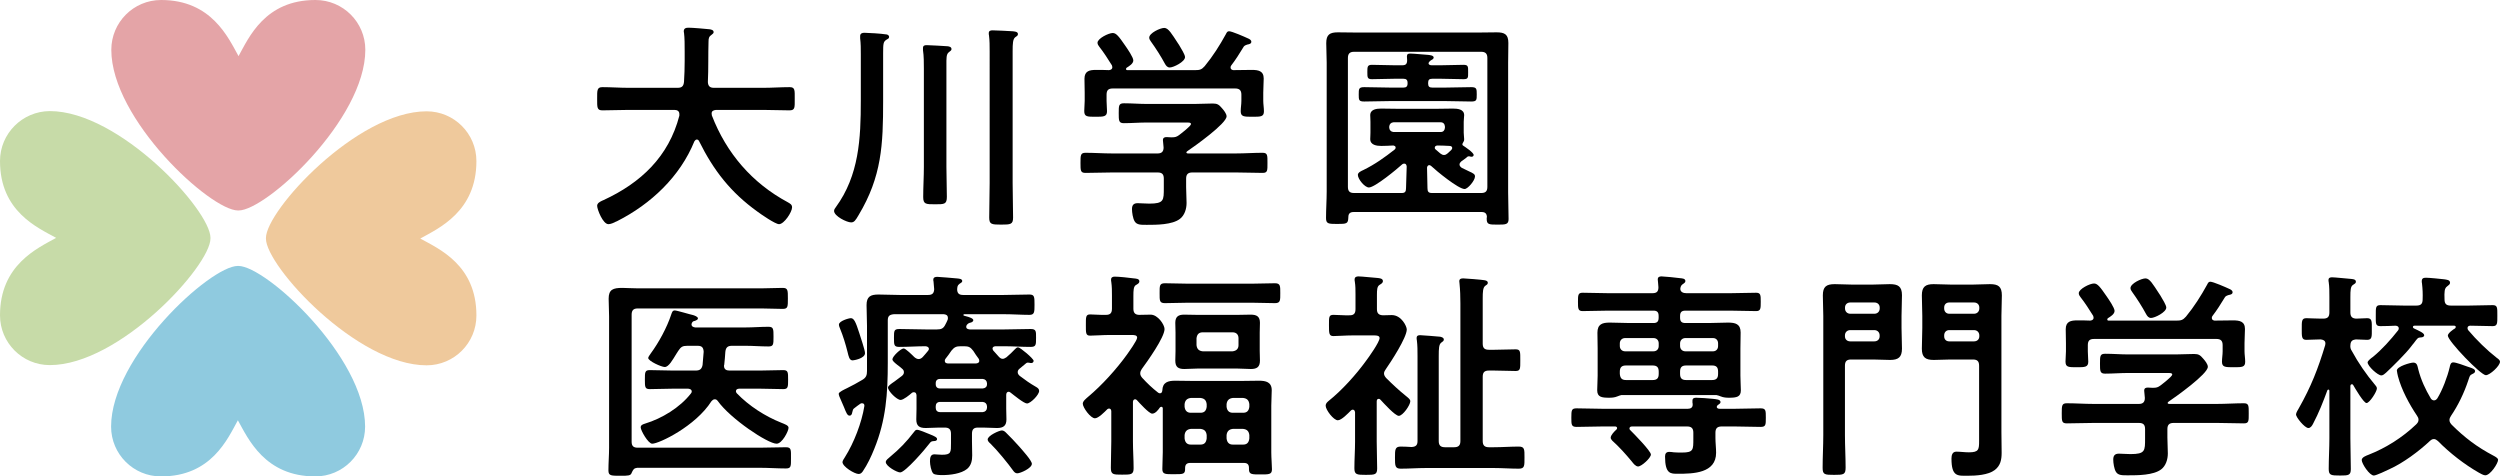
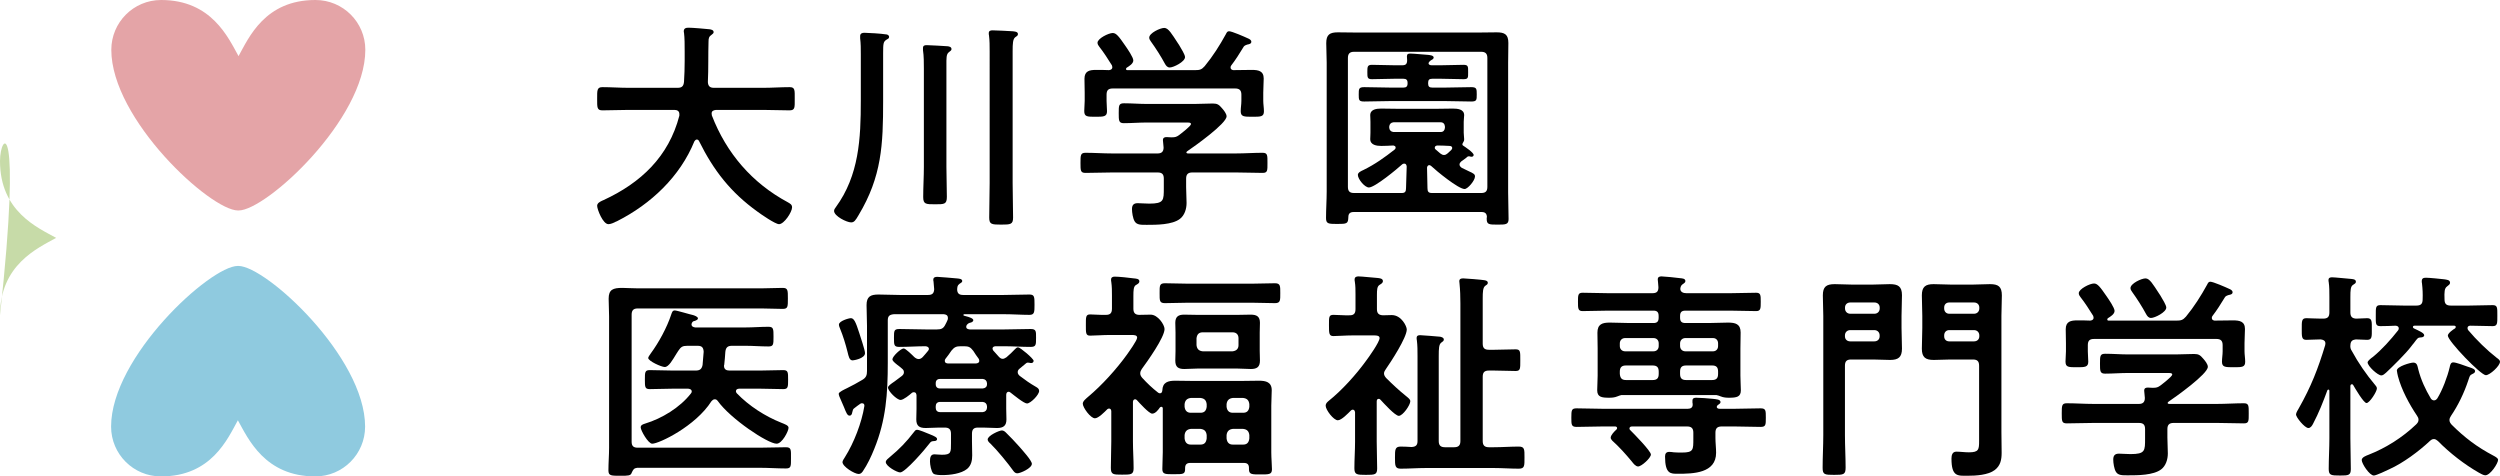
<svg xmlns="http://www.w3.org/2000/svg" id="_レイヤー_2" data-name="レイヤー 2" viewBox="0 0 339.36 64.67">
  <defs>
    <style>
      .cls-1 {
        fill: #c7dba8;
      }

      .cls-2 {
        fill: #efc99c;
      }

      .cls-3 {
        fill: #e4a4a7;
      }

      .cls-4 {
        fill: #8fcadf;
      }
    </style>
  </defs>
  <g id="a">
    <g>
      <g>
        <path d="M92.22,15.49c0-.42-.3-.57-.66-.57h-6.27c-1.17,0-2.34.06-3.51.06-.75,0-.72-.39-.72-1.56s-.03-1.59.72-1.59c1.17,0,2.34.09,3.51.09h6.69c.57,0,.81-.21.87-.81.06-.93.09-1.89.09-2.82v-1.26c0-.9,0-1.89-.09-2.58-.03-.06-.03-.15-.03-.21,0-.42.33-.48.66-.48.51,0,2.28.15,2.82.21.21.03.57.09.57.39,0,.15-.12.24-.24.33-.39.27-.45.48-.45.93-.06,1.83,0,3.66-.09,5.52.03.54.27.78.81.78h6.75c1.17,0,2.34-.09,3.54-.09.75,0,.69.42.69,1.59s.06,1.56-.72,1.56c-1.17,0-2.34-.06-3.51-.06h-6.45c-.3.03-.6.12-.6.48,0,.12.03.18.03.27,1.98,5.13,5.46,9.18,10.32,11.79.3.18.57.3.57.69,0,.63-1.08,2.28-1.77,2.28-.51,0-2.46-1.35-2.94-1.71-3.63-2.61-5.94-5.58-7.92-9.57-.06-.12-.15-.21-.3-.21s-.24.12-.33.24c-1.95,4.8-5.91,8.52-10.47,10.83-.06.03-.09.06-.15.06-.33.18-.75.36-1.05.36-.75,0-1.53-2.01-1.53-2.49,0-.36.36-.54.66-.69.09-.03.15-.06.21-.09,5.07-2.34,8.85-5.91,10.29-11.46v-.21Z" />
        <path d="M119.88,13.69c0,5.94-.18,10.26-3.33,15.51-.42.72-.6.99-1.02.99-.57,0-2.31-.84-2.31-1.56,0-.18.12-.36.24-.51,3.15-4.32,3.39-9.3,3.39-14.46v-6.3c0-.72,0-1.47-.09-2.16v-.3c0-.36.27-.45.57-.45.54,0,2.37.12,2.88.21.21,0,.48.09.48.36,0,.21-.18.27-.39.39-.39.27-.42.51-.42,1.8v6.48ZM125.41,9.34c0-.84,0-1.74-.12-2.52v-.3c0-.36.24-.39.54-.39.33,0,2.46.12,2.82.15.21.03.51.09.51.39,0,.18-.15.24-.36.42-.36.27-.33.81-.33,1.8v13.77c0,1.35.06,2.7.06,4.05,0,1.02-.33,1.02-1.59,1.02s-1.62,0-1.62-.99c0-1.38.09-2.73.09-4.08v-13.32ZM134.34,7c0-.75,0-1.53-.09-2.19-.03-.09-.03-.21-.03-.3,0-.36.27-.39.54-.39.51,0,2.07.09,2.64.12.27.03.78.03.78.39,0,.21-.18.3-.36.42-.33.24-.36.87-.36,1.89v17.91c0,1.56.06,3.12.06,4.68,0,.93-.33.96-1.62.96s-1.62-.03-1.62-.96c0-1.56.06-3.12.06-4.68V7Z" />
        <path d="M161.85,23.41c-.57,0-.84.24-.84.84v1.14c0,.72.06,1.44.06,2.16,0,.81-.27,1.68-.9,2.16-1.05.81-3.21.81-4.47.81-.78,0-1.38.03-1.68-.48-.24-.39-.36-1.2-.36-1.65,0-.54.21-.81.78-.81.42,0,.99.06,1.56.06,2.01,0,1.98-.45,1.98-2.13v-1.26c0-.6-.24-.84-.84-.84h-6.15c-1.2,0-2.4.06-3.63.06-.69,0-.69-.3-.69-1.35s0-1.38.69-1.38c1.2,0,2.4.09,3.63.09h6.15c.54,0,.81-.24.81-.81-.03-.24-.09-.87-.09-.99,0-.36.24-.42.51-.42.21,0,.39.03.57.03h.15c.42,0,.63-.06.96-.3.27-.21,1.62-1.23,1.62-1.5,0-.24-.42-.21-.75-.21h-5.25c-1.02,0-2.07.09-3.12.09-.69,0-.69-.36-.69-1.35,0-1.05,0-1.35.72-1.35,1.05,0,2.07.09,3.09.09h6.48c.84,0,1.65-.06,2.49-.06.63,0,.84.18,1.23.63.24.27.63.75.63,1.11,0,.99-4.41,4.11-5.34,4.74-.09.06-.09.09-.12.18.03.09.09.09.18.12h6.54c1.2,0,2.43-.09,3.63-.09.69,0,.66.36.66,1.38s.03,1.35-.66,1.35c-1.2,0-2.43-.06-3.63-.06h-5.91ZM169.92,9.49c.87,0,1.62.12,1.62,1.17,0,.6-.06,1.23-.06,1.92v1.11c0,.45.09.93.09,1.41,0,.75-.42.75-1.56.75s-1.59,0-1.59-.75c0-.48.09-.93.09-1.41v-.84c0-.6-.27-.84-.84-.84h-16.62c-.6,0-.84.24-.84.84v.84c0,.48.06.96.06,1.41,0,.75-.48.75-1.56.75-1.14,0-1.53,0-1.53-.78,0-.42.06-.93.06-1.38v-1.11c0-.66-.03-1.29-.03-1.89,0-1.08.72-1.2,1.59-1.2.6,0,1.17,0,1.74.03.24-.03.45-.12.45-.39,0-.09-.03-.18-.06-.27-.48-.78-1.14-1.8-1.71-2.52-.12-.15-.24-.33-.24-.54,0-.57,1.5-1.32,2.07-1.32.48,0,.84.48,1.71,1.74.27.39,1.08,1.56,1.08,1.98,0,.45-.57.78-.9.99-.06.06-.09.09-.09.18,0,.12.09.15.18.15h9.21c.6,0,.87-.06,1.29-.54,1.11-1.35,2.04-2.82,2.88-4.35.09-.18.18-.39.42-.39.39,0,2.1.75,2.55.96.21.09.48.21.48.48s-.33.33-.51.36c-.27.09-.48.15-.6.42-.51.84-1.02,1.65-1.62,2.43-.06.09-.09.15-.09.27,0,.24.18.33.36.36.84,0,1.68-.03,2.52-.03ZM158.79,9.16c-.33,0-.51-.24-.66-.51-.51-.96-1.26-2.13-1.89-3-.12-.18-.24-.33-.24-.54,0-.63,1.5-1.32,2.04-1.32.57,0,1.02.81,1.83,2.04.03.06.09.15.18.27.3.51.81,1.32.81,1.65,0,.63-1.56,1.41-2.07,1.41Z" />
        <path d="M183.75,28.78c-.48,0-.72.21-.72.69-.03.9-.18.93-1.53.93-1.2,0-1.5-.03-1.5-.81,0-1.2.09-2.4.09-3.6V8.5c0-.87-.06-1.77-.06-2.64,0-1.17.48-1.47,1.59-1.47.93,0,1.86.03,2.79.03h15.96c.93,0,1.86-.03,2.79-.03,1.08,0,1.59.27,1.59,1.44,0,.9-.03,1.8-.03,2.67v17.61c0,1.2.06,2.43.06,3.63,0,.75-.42.75-1.47.75-1.17,0-1.5,0-1.5-.78,0-.09,0-.18.03-.27-.03-.45-.24-.66-.72-.66h-17.37ZM201.06,26.2c.6,0,.84-.24.84-.84V7.87c0-.57-.24-.84-.84-.84h-17.25c-.6,0-.84.27-.84.84v17.49c0,.6.24.84.84.84h6.48c.45,0,.57-.21.57-.66l.09-2.94c-.03-.21-.09-.39-.33-.39-.12,0-.18.03-.27.09-.69.63-3.72,3.15-4.53,3.15-.57,0-1.5-1.14-1.5-1.71,0-.33.48-.54.75-.66,1.59-.78,2.88-1.71,4.26-2.79.09-.09.12-.15.12-.27,0-.18-.18-.24-.33-.27-.54.03-1.08.06-1.62.06-.63,0-1.5-.12-1.5-.93,0-.27.03-.45.03-.87v-1.47c0-.45-.03-.63-.03-.9,0-.81.87-.9,1.5-.9.78,0,1.56.03,2.34.03h5.07c.78,0,1.53-.03,2.28-.03.63,0,1.56.06,1.56.9,0,.27-.06.51-.06.9v1.47c0,.36.06.6.06.87,0,.21-.03.3-.15.48-.06.09-.09.15-.09.24s.06.15.12.18c.27.18,1.41.93,1.41,1.26,0,.15-.15.24-.27.24-.09,0-.24-.03-.3-.06h-.12c-.12,0-.24.12-.33.21-.21.15-.42.33-.66.48-.12.12-.24.24-.24.42,0,.21.15.33.3.45.42.21.75.36.99.48.6.27.81.39.81.69,0,.57-.99,1.71-1.41,1.71-.84,0-3.84-2.46-4.53-3.12-.09-.06-.15-.12-.27-.12-.18,0-.27.15-.3.33.03.93.03,1.86.06,2.79,0,.45.12.66.6.66h6.69ZM190.35,8.86c.48,0,.66-.18.66-.69,0-.12-.03-.39-.03-.51,0-.33.18-.39.45-.39.45,0,1.92.15,2.43.18.21.03.75.06.75.36,0,.21-.24.3-.39.39-.12.09-.15.12-.24.24-.03.03-.06.09-.06.15,0,.21.24.27.42.27h1.26c1.02,0,2.04-.06,3.06-.06.66,0,.63.24.63.99s.03.96-.63.96c-1.02,0-2.04-.06-3.06-.06h-1.17c-.42,0-.57.15-.57.57v.06c0,.42.15.57.57.57h1.74c1.17,0,2.37-.06,3.54-.06.75,0,.75.24.75.99s0,.96-.75.96c-1.17,0-2.37-.06-3.54-.06h-7.44c-1.17,0-2.37.06-3.54.06-.75,0-.75-.21-.75-.96s0-.99.75-.99c1.17,0,2.37.06,3.54.06h1.77c.39,0,.57-.15.57-.57v-.06c0-.42-.18-.57-.57-.57h-1.2c-1.02,0-2.04.06-3.06.06-.63,0-.63-.24-.63-.96s0-.99.63-.99c1.02,0,2.04.06,3.06.06h1.05ZM195.57,17.92c.36,0,.54-.24.57-.57v-.18c-.03-.33-.21-.57-.57-.57h-6.42c-.33.03-.54.24-.57.57v.18c.03.33.24.54.57.57h6.42ZM195.09,19.75c-.15.03-.33.09-.33.3,0,.12.03.18.12.24l.63.54c.18.12.3.21.51.21s.36-.12.51-.24l.48-.45c.06-.09.12-.15.12-.27,0-.18-.18-.27-.33-.27-.57-.03-1.14-.06-1.71-.06Z" />
        <path d="M86.49,63.5c-.45.06-.54.24-.75.69-.12.39-.51.39-1.44.39-1.32,0-1.71.03-1.71-.72,0-1.05.09-2.07.09-3.09v-17.82c0-.81-.06-1.62-.06-2.4,0-1.26.6-1.47,1.86-1.47.54,0,1.23.06,2.07.06h16.86c.93,0,1.89-.06,2.82-.06.72,0,.72.3.72,1.44s0,1.41-.72,1.41c-.93,0-1.89-.06-2.82-.06h-16.86c-.57,0-.81.27-.81.84v17.25c0,.57.24.81.81.81h16.62c1.17,0,2.34-.06,3.51-.06.75,0,.69.36.69,1.47s.03,1.41-.69,1.41c-1.17,0-2.34-.09-3.51-.09h-16.68ZM98.28,49.67c0,.45.3.63.72.63h4.17c1.05,0,2.1-.06,3.15-.06.66,0,.66.3.66,1.29s0,1.29-.66,1.29c-1.05,0-2.1-.06-3.15-.06h-2.85c-.24.03-.42.09-.42.36,0,.12.06.18.12.27,1.65,1.71,3.84,3.12,6.03,3.99.51.21.99.36.99.69,0,.45-.87,2.16-1.62,2.16-1.2,0-6.27-3.39-7.98-5.79-.12-.15-.21-.24-.42-.24s-.33.15-.45.27c-2.16,3.39-7.11,5.76-8.04,5.76-.54,0-1.56-1.8-1.56-2.22,0-.33.33-.42.6-.51,2.28-.69,4.74-2.19,6.21-4.08.06-.09.12-.15.12-.27,0-.3-.27-.36-.48-.39h-2.07c-1.05,0-2.1.06-3.15.06-.66,0-.66-.3-.66-1.29s0-1.29.66-1.29c1.05,0,2.1.06,3.15.06h3.06c.54,0,.84-.15.96-.75.06-.6.09-1.2.15-1.8-.03-.57-.24-.81-.81-.81h-1.41c-.66,0-.87.15-1.23.69-.09.12-.18.27-.27.42-.48.78-1.02,1.77-1.56,1.77-.45,0-2.25-.81-2.25-1.23,0-.15.27-.48.36-.63,1.08-1.47,2.19-3.51,2.76-5.25.09-.24.15-.57.48-.57.3,0,2.04.54,2.49.63.18.06.66.21.66.45,0,.18-.24.27-.39.33-.24.06-.3.06-.42.27-.03.09-.06.15-.06.21,0,.3.27.39.51.42h6.81c1.05,0,2.07-.09,3.12-.09.69,0,.69.3.69,1.35s0,1.32-.69,1.32c-1.05,0-2.07-.09-3.12-.09h-1.83c-.6,0-.84.24-.9.84-.03.6-.09,1.14-.15,1.74-.03.06-.03.09-.03.15Z" />
        <path d="M132.75,58.04c-.57,0-.81.24-.81.84v1.02c0,.63.03,1.26.03,1.92s-.12,1.35-.69,1.83c-.81.66-2.31.84-3.33.84-.3,0-1.02,0-1.26-.21-.3-.3-.45-1.23-.45-1.62,0-.45.03-.99.6-.99.24,0,.63.06,1.02.06,1.26,0,1.23-.33,1.23-1.59v-1.26c0-.6-.27-.84-.84-.84h-.75c-.6,0-1.23.06-1.83.06-.87,0-1.29-.27-1.29-1.17,0-.48.03-.93.03-1.44v-1.83c-.03-.24-.09-.42-.36-.42-.12,0-.18.03-.27.09-.3.27-1.14.96-1.53.96-.51,0-1.71-1.2-1.71-1.68,0-.21.33-.45.9-.84.27-.21.57-.42.96-.72.15-.12.3-.27.3-.51s-.09-.36-.27-.51c-.21-.18-.42-.36-.6-.48-.45-.36-.69-.57-.69-.78,0-.39,1.14-1.47,1.53-1.47.27,0,1.2.93,1.44,1.17.18.15.36.27.6.27.21,0,.39-.12.54-.27.27-.27.48-.57.72-.84.06-.09.12-.15.12-.27,0-.24-.21-.33-.45-.36-1.17,0-2.37.09-3.57.09-.72,0-.72-.27-.72-1.23s0-1.2.75-1.2c1.2,0,2.4.06,3.6.06h1.47c.6,0,.9-.12,1.17-.69.12-.21.21-.42.3-.63.03-.09.03-.15.03-.24,0-.39-.27-.48-.57-.51h-6.75c-.6.06-.84.24-.84.84v5.79c0,4.14-.24,7.74-1.83,11.64-.42,1.05-.93,2.13-1.56,3.06-.15.21-.3.36-.57.36-.54,0-2.19-.99-2.19-1.62,0-.18.24-.51.33-.66,1.23-1.95,2.28-4.68,2.64-6.93.03-.21-.06-.39-.3-.39-.09,0-.15,0-.24.06-.27.18-.54.39-.81.6-.21.15-.21.24-.3.6-.03.21-.12.42-.36.42-.3,0-.45-.39-.75-1.14-.12-.3-.3-.69-.48-1.11-.09-.18-.24-.54-.24-.72,0-.24.81-.6,1.11-.75.72-.36,1.41-.72,2.1-1.14.51-.3.63-.63.63-1.2v-6.12c0-.93-.06-1.86-.06-2.82,0-1.17.54-1.44,1.62-1.44.96,0,1.92.06,2.88.06h3.84c.57,0,.81-.21.84-.78l-.09-1.05c-.03-.09-.03-.18-.03-.24,0-.33.27-.39.54-.39.33,0,2.22.18,2.64.21.24.03.75.03.75.36,0,.18-.18.24-.39.39-.27.21-.27.39-.3.72,0,.57.27.78.81.78h5.52c1.17,0,2.31-.06,3.48-.06.69,0,.69.33.69,1.38,0,.99,0,1.38-.69,1.38-1.08,0-2.28-.09-3.48-.09h-5.37c-.06.03-.12.03-.12.12s.27.12.33.15c.48.12,1.02.3,1.02.54s-.3.33-.48.36c-.18.06-.27.12-.39.27-.06.09-.09.18-.09.27,0,.27.24.33.48.36h4.65c1.2,0,2.4-.06,3.6-.06.78,0,.75.3.75,1.2,0,.96,0,1.23-.75,1.23-1.2,0-2.4-.09-3.6-.09h-1.17c-.21.03-.39.09-.39.33,0,.09.06.15.09.24l.78.87c.15.15.3.27.51.27s.33-.12.51-.21c.48-.42.75-.66,1.2-1.14.12-.12.21-.21.39-.21.27,0,2.1,1.53,2.1,1.83,0,.18-.15.3-.3.3-.09,0-.18,0-.24-.03-.06,0-.18-.03-.24-.03-.09,0-.18.03-.24.09-.3.24-.6.48-.87.72-.15.12-.27.27-.27.48,0,.24.12.36.27.51.75.57,1.38,1.02,2.22,1.5.21.12.42.27.42.54,0,.54-1.17,1.71-1.65,1.71-.42,0-1.83-1.17-2.22-1.47-.09-.06-.15-.12-.27-.12-.24,0-.33.21-.33.42v1.89c0,.48.03.96.03,1.44,0,.87-.42,1.17-1.29,1.17-.6,0-1.23-.06-1.86-.06h-.72ZM115.74,48.92c-.45,0-.54-.54-.69-1.14-.27-1.08-.6-2.16-1.02-3.18-.06-.15-.15-.36-.15-.54,0-.48,1.32-.87,1.62-.87.42,0,.66.51,1.14,2.01.15.51.78,2.31.78,2.73,0,.75-1.56.99-1.68.99ZM126.81,59.87c-.36.03-.42.03-.69.39-.51.69-3.24,3.87-3.93,3.87-.42,0-1.95-.84-1.95-1.41,0-.27.33-.48.63-.75,1.2-.99,2.19-2.01,3.15-3.27.12-.15.24-.36.45-.36.33,0,1.26.42,1.65.57.84.33,1.08.48,1.08.69s-.21.27-.39.27ZM133.41,52.73c.33-.03.57-.21.57-.57v-.15c-.03-.33-.24-.54-.57-.57h-5.82c-.36,0-.57.21-.57.57v.15c0,.36.21.57.57.57h5.82ZM127.59,54.56c-.36,0-.57.24-.57.57v.24c0,.33.21.57.57.57h5.82c.33-.03.54-.24.57-.57v-.24c-.03-.33-.24-.54-.57-.57h-5.82ZM130.86,47h-.45c-.6,0-.87.12-1.26.6-.24.39-.54.75-.81,1.11-.06.09-.09.15-.09.27,0,.27.18.33.42.36h3.81c.24-.03.45-.09.45-.36,0-.12-.03-.21-.09-.3-.24-.33-.51-.69-.72-1.05-.39-.51-.63-.63-1.26-.63ZM138.09,64.25c-.24,0-.39-.15-.51-.3-.75-1.05-2.22-2.85-3.15-3.75-.15-.12-.36-.33-.36-.54,0-.54,1.59-1.23,1.92-1.23.21,0,.39.12.54.27.51.48,1.35,1.38,1.83,1.92.36.42,1.71,1.89,1.71,2.34,0,.6-1.56,1.29-1.98,1.29Z" />
        <path d="M157.45,53.39c.24,0,.3-.18.33-.39.03-1.11.78-1.32,1.74-1.32.81,0,1.62.03,2.43.03h6.54c.81,0,1.62-.03,2.43-.03.9,0,1.71.18,1.71,1.29,0,.69-.06,1.38-.06,2.1v6.33c0,.78.09,1.74.09,2.31,0,.72-.45.69-1.56.69s-1.56.03-1.56-.69v-.18c0-.48-.21-.69-.69-.69h-7.29c-.45,0-.69.21-.69.69.03.87-.24.84-1.56.84-1.08,0-1.53.03-1.53-.69s.06-1.56.06-2.31v-5.94c0-.09-.06-.21-.18-.21-.09,0-.15.03-.21.09-.21.3-.6.84-1.05.84-.42,0-1.74-1.47-2.07-1.83-.09-.09-.15-.12-.24-.12-.21,0-.27.15-.3.33v5.4c0,1.2.09,2.4.09,3.63,0,.87-.36.87-1.56.87s-1.53,0-1.53-.93c0-1.2.06-2.4.06-3.57v-4.11s0-.36-.3-.36c-.09,0-.18.03-.24.09-.36.36-1.2,1.23-1.68,1.23-.6,0-1.65-1.47-1.65-1.98,0-.36.45-.69.75-.96,1.86-1.56,3.81-3.72,5.22-5.67.27-.39,1.41-1.95,1.41-2.34,0-.33-.36-.36-.75-.36h-2.97c-.96,0-1.98.09-2.67.09-.6,0-.57-.39-.57-1.44s-.03-1.44.57-1.44c.51,0,1.53.09,2.16.06.57,0,.81-.24.81-.84v-1.74c0-.63,0-1.26-.09-1.89-.03-.09-.03-.21-.03-.3,0-.33.21-.42.51-.42.51,0,2.01.15,2.61.24.24.03.72.03.72.39,0,.27-.21.36-.51.54-.27.21-.3.66-.3,1.47v1.71c0,.54.21.81.75.84.54,0,1.05-.03,1.59-.03.99,0,1.89,1.38,1.89,1.95,0,1.14-2.34,4.41-3.09,5.43-.12.18-.21.36-.21.6s.12.42.27.6c.69.75,1.35,1.38,2.16,2.01.06.03.15.09.24.09ZM161.37,41.09c-1.08,0-2.16.06-3.24.06-.75,0-.72-.36-.72-1.35s-.03-1.35.72-1.35c1.08,0,2.16.06,3.24.06h8.46c1.08,0,2.16-.06,3.24-.06.75,0,.72.39.72,1.35s.03,1.35-.72,1.35c-1.08,0-2.16-.06-3.24-.06h-8.46ZM171,47.66c0,.48.03.9.03,1.29,0,.87-.42,1.14-1.23,1.14-.6,0-1.17-.06-1.77-.06h-5.52c-.57,0-1.17.06-1.74.06-.84,0-1.23-.27-1.23-1.14,0-.45.03-.87.03-1.29v-2.52c0-.45-.03-.87-.03-1.32,0-.84.42-1.11,1.2-1.11.6,0,1.2.03,1.77.03h5.52c.57,0,1.14-.03,1.74-.03.81,0,1.26.24,1.26,1.11,0,.45-.03.87-.03,1.32v2.52ZM163.8,54.86c-.06-.51-.3-.78-.84-.84h-1.32c-.51.06-.78.33-.84.84v.36c.06.51.33.81.84.81h1.32c.54,0,.78-.3.84-.81v-.36ZM163.8,59.06c-.06-.51-.3-.78-.84-.84h-1.32c-.51.06-.78.33-.84.84v.45c.06.54.33.84.84.84h1.32c.54,0,.78-.3.84-.84v-.45ZM162.42,46.85c.06.51.3.78.84.84h4.05c.51-.06.81-.33.81-.84v-.93c0-.51-.3-.81-.81-.81h-4.05c-.54,0-.78.3-.84.81v.93ZM169.59,54.86c-.06-.51-.3-.78-.84-.84h-1.41c-.51.06-.78.33-.84.84v.36c.06.51.33.81.84.81h1.41c.54,0,.78-.3.84-.81v-.36ZM169.59,59.06c-.06-.51-.3-.78-.84-.84h-1.41c-.51.06-.78.33-.84.84v.45c.06.54.33.84.84.84h1.41c.54,0,.78-.3.84-.84v-.45Z" />
        <path d="M183.94,55.97c-.03-.18-.09-.36-.3-.36-.12,0-.21.06-.27.12-.36.36-1.26,1.32-1.77,1.32-.57,0-1.65-1.41-1.65-1.98,0-.3.21-.48.42-.66,1.77-1.41,3.72-3.57,5.04-5.4.39-.51,1.86-2.58,1.86-3.12,0-.33-.39-.36-.75-.36h-2.88c-.99,0-2.04.09-2.64.09s-.6-.39-.6-1.47-.03-1.41.6-1.41c.72,0,1.47.09,2.22.06.57,0,.78-.27.78-.84v-2.04c0-.57,0-1.11-.09-1.68-.03-.12-.03-.21-.03-.3,0-.33.24-.42.51-.42.45,0,2.07.18,2.58.21.27.03.75.06.75.42,0,.27-.21.36-.48.54-.3.21-.33.63-.33,1.35v1.92c0,.57.24.81.81.84.39,0,.78-.03,1.2-.03,1.32,0,2.04,1.53,2.04,1.95,0,1.11-2.16,4.41-2.85,5.4-.12.18-.24.36-.24.57,0,.27.15.45.3.63.84.84,1.71,1.65,2.64,2.4.36.3.63.48.63.75,0,.51-1.02,1.98-1.56,1.98-.51,0-2.07-1.74-2.49-2.19-.06-.06-.12-.12-.24-.12-.21,0-.27.18-.27.36v5.46c0,1.2.06,2.43.06,3.63,0,.84-.3.87-1.53.87s-1.56-.03-1.56-.9c0-1.2.09-2.4.09-3.6v-3.99ZM202.83,47.48c.96,0,1.95-.06,2.91-.06.66,0,.63.33.63,1.47s.03,1.47-.63,1.47c-.96,0-1.95-.06-2.91-.06h-.72c-.6,0-.84.24-.84.84v8.73c0,.57.24.84.84.84h.66c1.14,0,2.28-.09,3.39-.09.81,0,.78.39.78,1.5s.03,1.5-.78,1.5c-1.14,0-2.28-.09-3.39-.09h-9.21c-1.14,0-2.28.09-3.42.09-.78,0-.78-.42-.78-1.5s0-1.5.78-1.5c.45,0,1.02.03,1.47.06.57-.03.81-.24.81-.81v-11.49c0-.75,0-1.5-.09-2.19-.03-.12-.03-.21-.03-.3,0-.33.21-.39.48-.39s2.43.18,2.73.21c.21.06.48.12.48.39,0,.18-.15.27-.36.42-.3.24-.33.78-.33,1.8v11.55c0,.57.24.84.84.84h1.26c.6,0,.84-.27.84-.84v-18.69c0-.9-.03-1.83-.12-2.7,0-.09-.03-.21-.03-.3,0-.33.24-.39.54-.39.24,0,2.52.18,2.82.24.21.03.51.09.51.36,0,.21-.15.27-.36.42-.3.24-.33.81-.33,1.71v6.12c0,.6.24.84.84.84h.72Z" />
        <path d="M235.47,55.49c1.17,0,2.34-.06,3.51-.06.72,0,.72.27.72,1.26s0,1.26-.72,1.26c-1.17,0-2.34-.06-3.51-.06h-1.77c-.57,0-.84.24-.84.84v.72c0,.66.09,1.35.09,2.01,0,2.79-3.12,2.85-5.19,2.85-.96,0-1.74.06-1.74-2.34,0-.39.15-.63.57-.63.18,0,.45.03.63.06.36.03.75.03,1.11.03,1.56,0,1.53-.39,1.53-1.89v-.81c0-.6-.27-.84-.84-.84h-7.47c-.18,0-.36.06-.36.27,0,.12.06.18.12.24.45.45,2.79,2.82,2.79,3.3,0,.45-1.26,1.62-1.74,1.62-.33,0-.66-.42-.84-.66-.87-1.05-1.65-1.92-2.67-2.85-.09-.12-.21-.24-.21-.39,0-.36.51-.87.78-1.11.06-.06.09-.12.09-.21,0-.15-.15-.21-.27-.21h-1.71c-1.17,0-2.34.06-3.51.06-.72,0-.72-.3-.72-1.26,0-1.02.03-1.26.72-1.26,1.17,0,2.34.06,3.51.06h11.58c.36,0,.66-.15.66-.54,0-.09,0-.21-.03-.3v-.27c0-.33.24-.39.51-.39.54,0,1.71.09,2.28.15.42.06,1.02.06,1.02.45,0,.18-.21.27-.36.39-.09.06-.15.15-.15.24,0,.21.21.27.39.27h2.04ZM220.08,53.63c-.15.03-.39.12-.54.18-.36.15-.72.18-1.11.18-1.02,0-1.62-.09-1.62-1.02,0-.54.06-1.32.06-1.98v-3.69c0-.72-.03-1.41-.03-2.13,0-1.17.66-1.38,1.68-1.38.9,0,1.77.06,2.67.06h3.27c.48,0,.69-.21.69-.72v-.24c0-.51-.21-.72-.69-.72h-6.21c-1.14,0-2.28.06-3.42.06-.63,0-.63-.36-.63-1.26s0-1.23.63-1.23c1.14,0,2.28.06,3.42.06h6.06c.57,0,.81-.21.81-.81,0-.24-.09-.96-.09-1.05,0-.33.21-.42.51-.42.33,0,2.13.18,2.52.24.24.03.72.03.72.39,0,.21-.15.27-.39.45-.15.12-.21.21-.27.42,0,.03-.03.12-.03.18,0,.45.42.6.81.6h6.03c1.14,0,2.28-.06,3.45-.06.63,0,.63.33.63,1.23s0,1.26-.63,1.26c-1.14,0-2.31-.06-3.45-.06h-6.15c-.51,0-.72.21-.72.72v.24c0,.51.21.72.72.72h3.15c.9,0,1.77-.06,2.64-.06.99,0,1.71.18,1.71,1.35,0,.72-.03,1.44-.03,2.16v3.69c0,.66.06,1.5.06,1.98,0,.9-.54,1.02-1.62,1.02-.36,0-.75-.03-1.11-.18-.15-.06-.39-.15-.57-.18h-12.93ZM225.16,46.61c0-.42-.27-.72-.72-.72h-3.84c-.42,0-.72.3-.72.72v.36c0,.42.3.72.72.72h3.84c.45,0,.72-.3.72-.72v-.36ZM225.16,50.45c0-.6-.24-.84-.84-.84h-3.6c-.57,0-.84.24-.84.84v.3c.06.6.27.84.87.84h3.57c.6,0,.84-.24.84-.84v-.3ZM233.22,46.61c0-.42-.27-.72-.69-.72h-3.75c-.42,0-.72.3-.72.72v.36c0,.42.3.72.72.72h3.75c.42,0,.69-.3.69-.72v-.36ZM233.22,50.45c0-.6-.24-.84-.81-.84h-3.51c-.6,0-.84.24-.84.84v.3c0,.6.24.84.84.84h3.48c.6,0,.84-.24.84-.84v-.3Z" />
        <path d="M251.28,48.8c-.6,0-.84.24-.84.84v9.42c0,1.47.09,2.94.09,4.41,0,.96-.27.99-1.56.99s-1.56-.03-1.56-.96c0-1.47.09-2.97.09-4.44v-16.17c0-.93-.06-1.86-.06-2.79,0-1.17.45-1.53,1.62-1.53.75,0,1.53.06,2.28.06h2.91c.78,0,1.53-.06,2.28-.06,1.11,0,1.65.3,1.65,1.5,0,.96-.06,1.89-.06,2.82v1.62c0,.96.06,1.89.06,2.82,0,1.17-.51,1.53-1.62,1.53-.78,0-1.53-.06-2.31-.06h-2.97ZM255.16,41.75c0-.42-.3-.69-.72-.69h-3.27c-.42,0-.72.27-.72.69v.12c0,.42.3.72.72.72h3.27c.42,0,.72-.3.72-.72v-.12ZM251.16,44.81c-.42,0-.72.3-.72.72v.12c0,.42.3.69.72.69h3.27c.42,0,.72-.27.72-.69v-.12c0-.42-.3-.72-.72-.72h-3.27ZM268.65,49.64c0-.6-.24-.84-.84-.84h-3.03c-.75,0-1.53.06-2.28.06-1.14,0-1.62-.36-1.62-1.53,0-.93.06-1.86.06-2.82v-1.62c0-.93-.06-1.86-.06-2.79,0-1.17.48-1.53,1.59-1.53.78,0,1.53.06,2.31.06h3.06c.75,0,1.5-.06,2.28-.06,1.14,0,1.62.33,1.62,1.53,0,.93-.06,1.86-.06,2.79v15.75c0,.93.03,1.89.03,2.82s-.15,1.74-.93,2.34c-.9.69-2.58.78-3.69.78-1.35,0-2.19.15-2.19-2.34,0-.45.12-.93.66-.93.51,0,1.14.09,1.71.09,1.35,0,1.38-.39,1.38-1.56v-10.2ZM268.68,41.75c0-.42-.3-.69-.72-.69h-3.36c-.42,0-.69.27-.69.69v.12c0,.42.27.72.69.72h3.36c.42,0,.72-.3.72-.72v-.12ZM264.6,44.81c-.42,0-.69.3-.69.72v.12c0,.42.27.69.69.69h3.36c.42,0,.72-.27.72-.69v-.12c0-.42-.3-.72-.72-.72h-3.36Z" />
        <path d="M295.05,57.41c-.57,0-.84.24-.84.84v1.14c0,.72.06,1.44.06,2.16,0,.81-.27,1.68-.9,2.16-1.05.81-3.21.81-4.47.81-.78,0-1.38.03-1.68-.48-.24-.39-.36-1.2-.36-1.65,0-.54.21-.81.78-.81.42,0,.99.06,1.56.06,2.01,0,1.98-.45,1.98-2.13v-1.26c0-.6-.24-.84-.84-.84h-6.15c-1.2,0-2.4.06-3.63.06-.69,0-.69-.3-.69-1.35s0-1.38.69-1.38c1.2,0,2.4.09,3.63.09h6.15c.54,0,.81-.24.81-.81-.03-.24-.09-.87-.09-.99,0-.36.24-.42.51-.42.21,0,.39.03.57.03h.15c.42,0,.63-.06.96-.3.27-.21,1.62-1.23,1.62-1.5,0-.24-.42-.21-.75-.21h-5.25c-1.02,0-2.07.09-3.12.09-.69,0-.69-.36-.69-1.35,0-1.05,0-1.35.72-1.35,1.05,0,2.07.09,3.09.09h6.48c.84,0,1.65-.06,2.49-.06.63,0,.84.18,1.23.63.24.27.63.75.63,1.11,0,.99-4.41,4.11-5.34,4.74-.09.06-.09.09-.12.18.03.09.09.09.18.12h6.54c1.2,0,2.43-.09,3.63-.09.69,0,.66.36.66,1.38s.03,1.35-.66,1.35c-1.2,0-2.43-.06-3.63-.06h-5.91ZM303.12,43.49c.87,0,1.62.12,1.62,1.17,0,.6-.06,1.23-.06,1.92v1.11c0,.45.09.93.09,1.41,0,.75-.42.75-1.56.75s-1.59,0-1.59-.75c0-.48.09-.93.09-1.41v-.84c0-.6-.27-.84-.84-.84h-16.62c-.6,0-.84.24-.84.84v.84c0,.48.06.96.06,1.41,0,.75-.48.75-1.56.75-1.14,0-1.53,0-1.53-.78,0-.42.06-.93.06-1.38v-1.11c0-.66-.03-1.29-.03-1.89,0-1.08.72-1.2,1.59-1.2.6,0,1.17,0,1.74.03.24-.03.45-.12.45-.39,0-.09-.03-.18-.06-.27-.48-.78-1.14-1.8-1.71-2.52-.12-.15-.24-.33-.24-.54,0-.57,1.5-1.32,2.07-1.32.48,0,.84.48,1.71,1.74.27.39,1.08,1.56,1.08,1.98,0,.45-.57.78-.9.99-.06.06-.09.09-.09.18,0,.12.09.15.18.15h9.21c.6,0,.87-.06,1.29-.54,1.11-1.35,2.04-2.82,2.88-4.35.09-.18.18-.39.42-.39.39,0,2.1.75,2.55.96.21.09.48.21.48.48s-.33.33-.51.36c-.27.09-.48.15-.6.42-.51.84-1.02,1.65-1.62,2.43-.06.09-.09.15-.09.27,0,.24.18.33.36.36.84,0,1.68-.03,2.52-.03ZM291.99,43.16c-.33,0-.51-.24-.66-.51-.51-.96-1.26-2.13-1.89-3-.12-.18-.24-.33-.24-.54,0-.63,1.5-1.32,2.04-1.32.57,0,1.02.81,1.83,2.04.03.06.09.15.18.27.3.51.81,1.32.81,1.65,0,.63-1.56,1.41-2.07,1.41Z" />
        <path d="M322.38,52.22c.12.15.27.3.27.51,0,.42-.99,1.98-1.41,1.98-.39,0-1.56-2.01-1.8-2.43-.03-.06-.09-.12-.18-.12-.15,0-.21.12-.21.27v7.05c0,1.41.06,2.79.06,4.2,0,.84-.33.87-1.44.87-1.26,0-1.56-.03-1.56-.9,0-1.38.09-2.76.09-4.17v-6.42c0-.15-.09-.18-.12-.18-.06,0-.12.03-.15.09-.57,1.56-1.17,3.09-1.95,4.56-.12.24-.33.57-.63.57-.51,0-1.68-1.47-1.68-1.83,0-.24.27-.66.39-.87,1.65-2.91,2.61-5.37,3.57-8.55,0-.09.03-.15.03-.24,0-.39-.33-.51-.66-.54-.66,0-1.35.06-1.95.06-.63,0-.6-.48-.6-1.47,0-1.05-.03-1.47.63-1.47.42,0,1.17.06,1.98.06h.3c.6,0,.84-.24.84-.84v-2.1c0-.72,0-1.41-.09-2.01-.03-.09-.03-.21-.03-.3,0-.3.24-.36.48-.36.36,0,2.04.18,2.49.21.27.03.75.03.75.39,0,.21-.15.27-.42.45-.3.21-.33.69-.33,1.65v2.07c0,.54.21.81.78.84.24,0,1.35-.06,1.5-.06.69,0,.63.48.63,1.47s.06,1.47-.63,1.47c-.15,0-1.32-.06-1.53-.06-.33.06-.72.09-.75.78-.03.33.03.54.21.81.84,1.56,1.98,3.21,3.12,4.56ZM324.37,63.68c-.36.18-1.83.87-2.13.87-.6,0-1.65-1.62-1.65-2.1,0-.39.63-.6.93-.72,2.37-.93,4.59-2.34,6.45-4.11.18-.18.33-.36.33-.63,0-.24-.09-.39-.21-.57-1.05-1.56-2.1-3.51-2.58-5.34-.03-.15-.15-.63-.15-.78,0-.57,1.86-1.08,2.22-1.08.54,0,.57.45.69.93.36,1.41.96,2.7,1.71,3.96.09.12.24.24.42.24.21,0,.33-.12.45-.27.69-1.11,1.38-2.94,1.68-4.23.06-.27.12-.66.48-.66.39,0,1.5.42,1.92.57l.27.09c.45.15.78.27.78.54,0,.21-.21.3-.39.39-.33.15-.33.24-.54.87-.57,1.71-1.35,3.33-2.34,4.8-.12.18-.21.36-.21.57,0,.27.15.45.3.63,1.74,1.74,3.45,3.03,5.61,4.17.21.12.69.33.69.6,0,.48-1.05,2.1-1.74,2.1-.24,0-.66-.24-.87-.36-1.95-1.11-3.96-2.67-5.55-4.29-.15-.12-.33-.27-.54-.27-.27,0-.39.12-.57.27-1.47,1.38-3.6,2.97-5.46,3.81ZM328.77,38.45c-.03-.09-.03-.18-.03-.27,0-.39.21-.48.57-.48.45,0,1.92.15,2.46.21.33.06.81.06.81.48,0,.21-.21.33-.39.48-.39.27-.39.75-.36,1.77,0,.6.24.84.84.84h2.52c1.08,0,2.13-.06,3.18-.06.66,0,.63.36.63,1.41s.03,1.44-.63,1.44c-1.02,0-2.01-.06-3.03-.06-.21,0-.39.09-.39.33,0,.12.06.21.09.27,1.11,1.32,2.55,2.73,3.9,3.78.18.12.42.3.42.51,0,.57-1.38,1.83-1.92,1.83-.69,0-5.16-4.65-5.16-5.37,0-.33.72-.84.99-.99.03-.06.09-.12.09-.18,0-.12-.12-.18-.21-.18h-5.4c-.12,0-.21.06-.21.18,0,.09.06.12.12.18.69.33,1.41.63,1.41.93,0,.24-.27.3-.45.3-.42.03-.42.06-.96.78-.12.12-.21.27-.36.45-.69.93-2.55,2.76-3.42,3.57-.18.15-.39.36-.63.36-.48,0-1.86-1.26-1.86-1.77,0-.21.51-.6.69-.72,1.23-.99,2.46-2.37,3.45-3.63.06-.09.09-.15.09-.27,0-.24-.18-.33-.42-.36-.69.03-1.38.06-2.07.06s-.63-.36-.63-1.44-.03-1.41.63-1.41c1.05,0,2.1.06,3.15.06h1.74c.6,0,.84-.24.84-.84.03-.75,0-1.41-.09-2.19Z" />
      </g>
      <g>
        <path class="cls-3" d="M42.81,0c-6.84,0-9.03,5.09-10.43,7.62-1.4-2.51-3.66-7.62-10.51-7.62-3.74,0-6.76,3.03-6.76,6.76,0,9.45,13.46,21.81,17.2,21.81.01,0,.02,0,.04,0,.01,0,.02,0,.04,0,3.74,0,17.2-12.35,17.2-21.81,0-3.74-3.03-6.76-6.76-6.76Z" />
-         <path class="cls-1" d="M0,21.86c0,6.84,5.09,9.03,7.62,10.43C5.1,33.69,0,35.95,0,42.8c0,3.74,3.03,6.76,6.76,6.76,9.45,0,21.81-13.46,21.81-17.2,0-.01,0-.02,0-.04,0-.01,0-.02,0-.04,0-3.74-12.35-17.2-21.81-17.2C3.03,15.1,0,18.13,0,21.86Z" />
+         <path class="cls-1" d="M0,21.86c0,6.84,5.09,9.03,7.62,10.43C5.1,33.69,0,35.95,0,42.8C3.03,15.1,0,18.13,0,21.86Z" />
        <path class="cls-4" d="M21.86,64.67c6.84,0,9.03-5.09,10.43-7.62,1.4,2.51,3.66,7.62,10.51,7.62,3.74,0,6.76-3.03,6.76-6.76,0-9.45-13.46-21.81-17.2-21.81-.01,0-.02,0-.04,0-.01,0-.02,0-.04,0-3.74,0-17.2,12.35-17.2,21.81,0,3.74,3.03,6.76,6.76,6.76Z" />
-         <path class="cls-2" d="M64.67,42.81c0-6.84-5.09-9.03-7.62-10.43,2.51-1.4,7.62-3.66,7.62-10.51,0-3.74-3.03-6.76-6.76-6.76-9.45,0-21.81,13.46-21.81,17.2,0,.01,0,.02,0,.04,0,.01,0,.02,0,.04,0,3.74,12.35,17.2,21.81,17.2,3.74,0,6.76-3.03,6.76-6.76Z" />
      </g>
    </g>
  </g>
</svg>